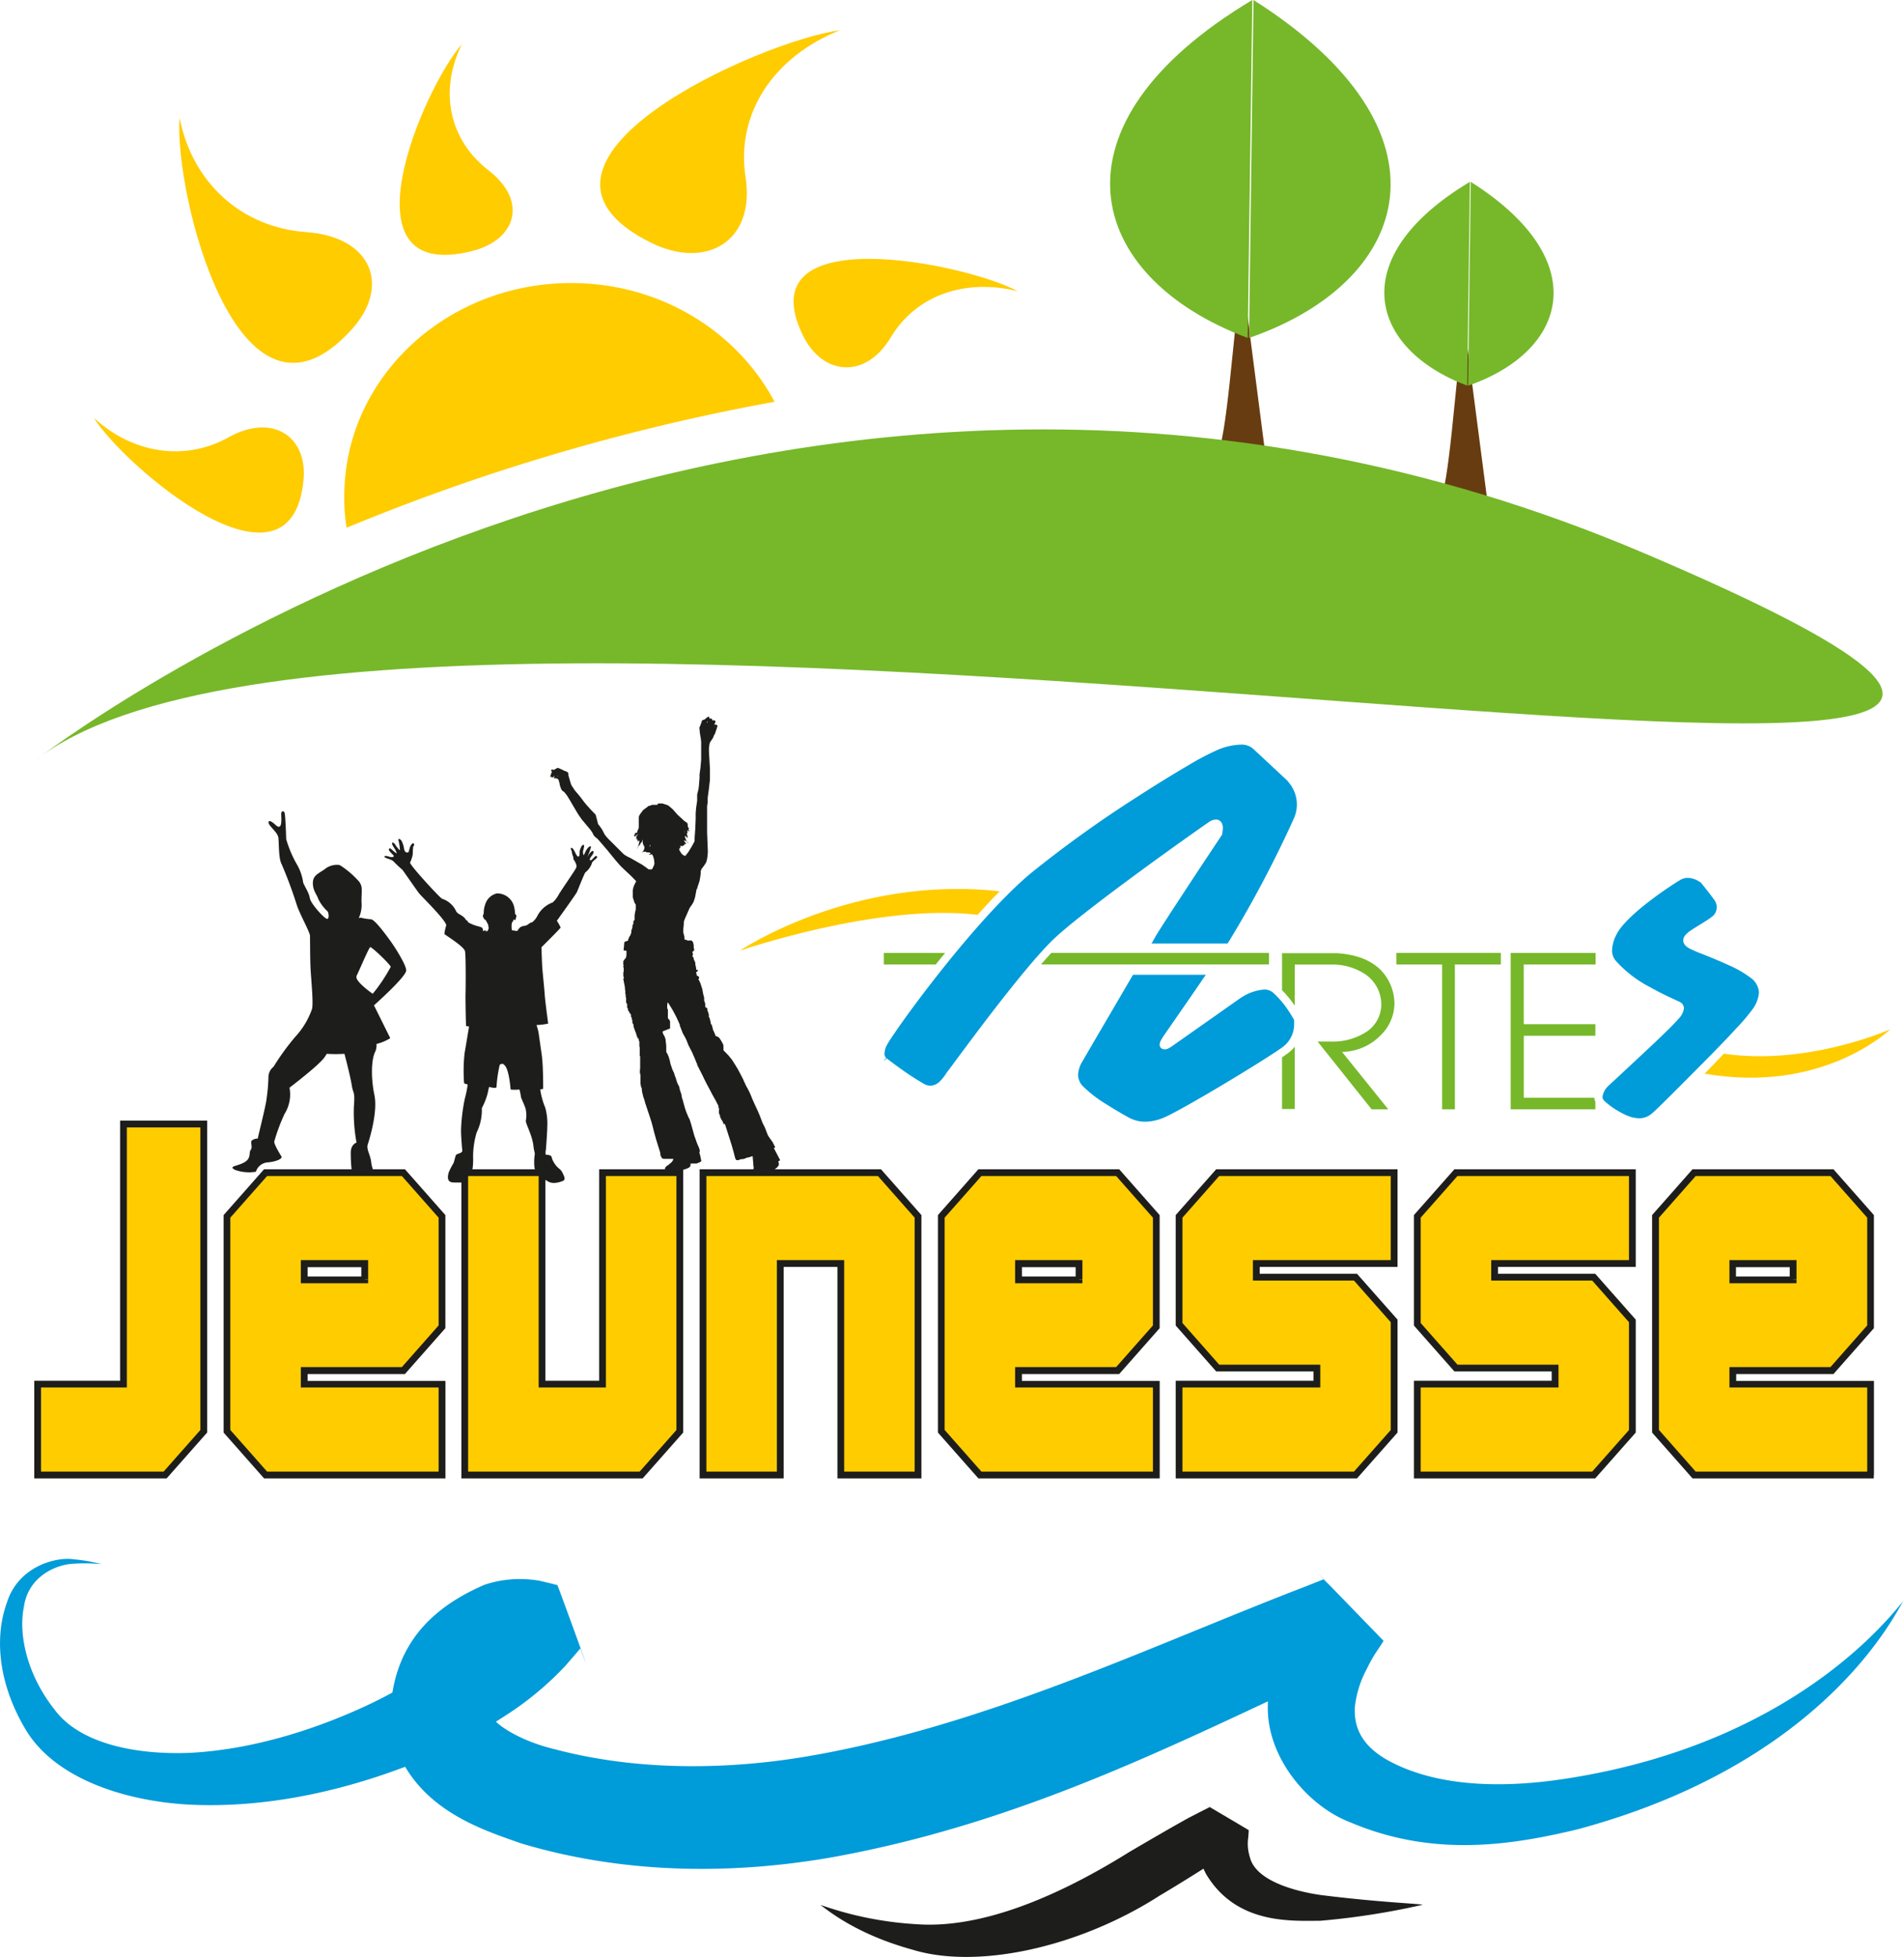
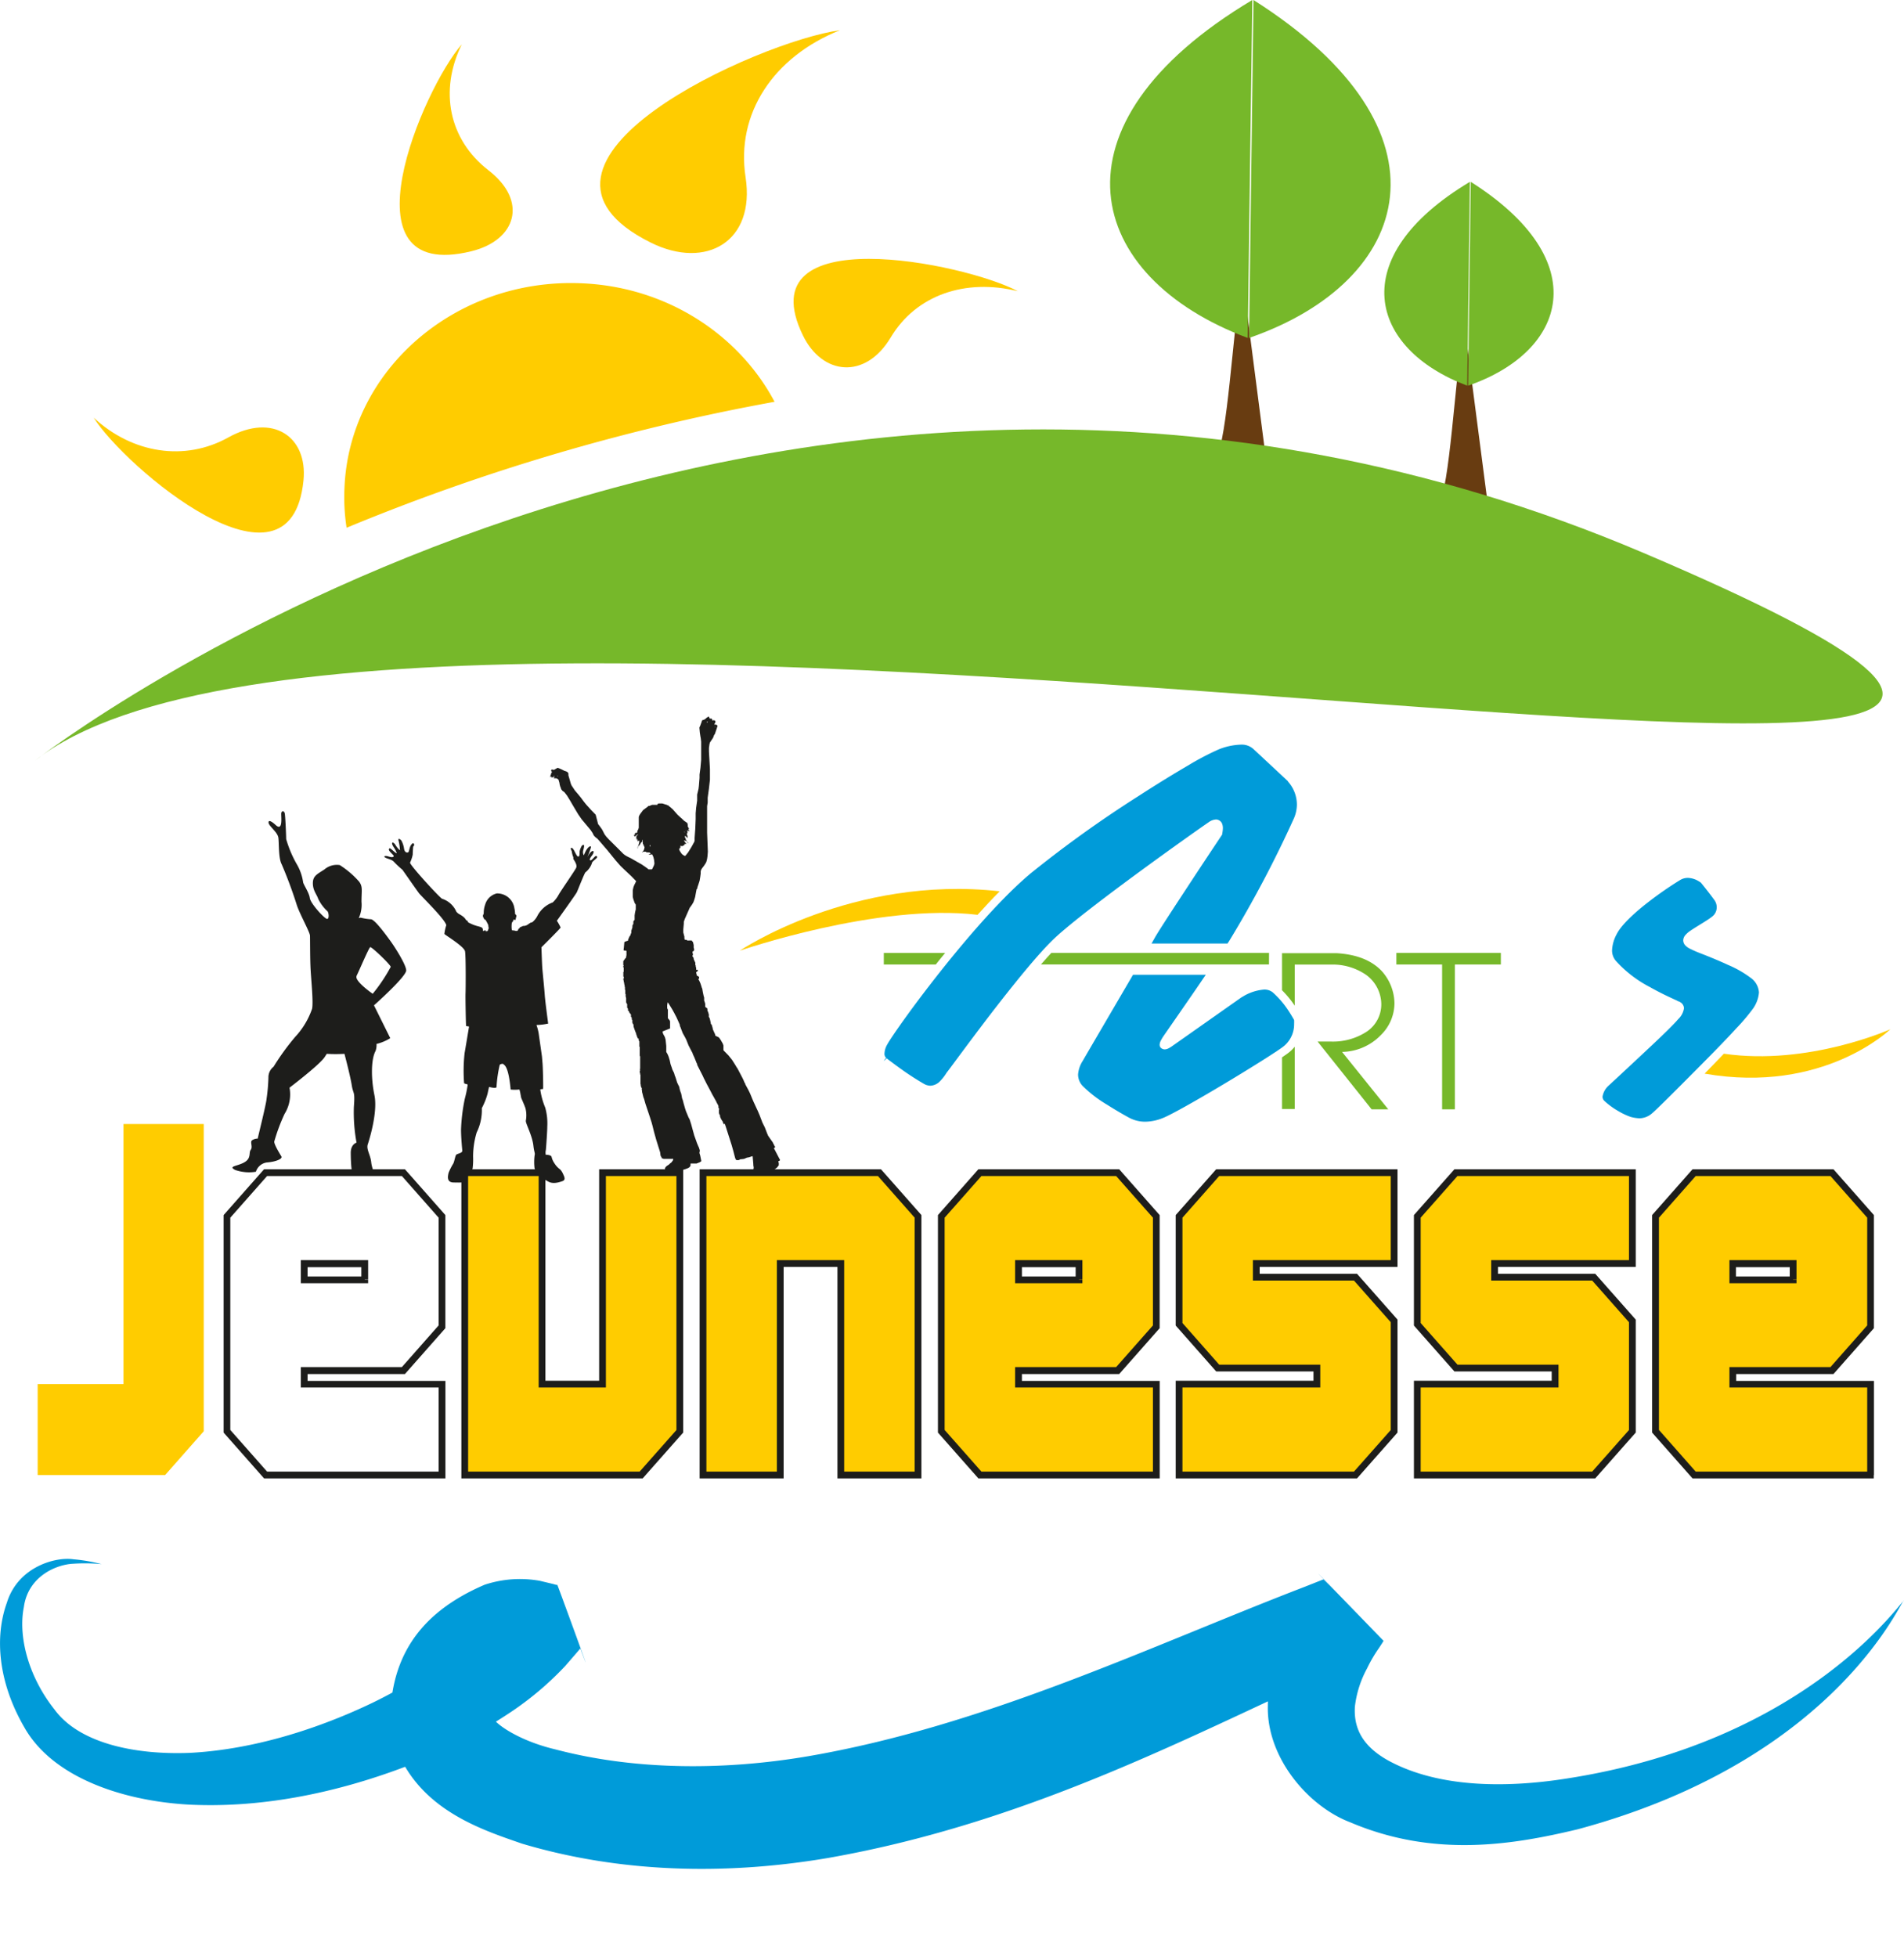
<svg xmlns="http://www.w3.org/2000/svg" viewBox="0 0 329.61 338.71">
  <defs>
    <style>.cls-1{fill:#683c11;}.cls-2{fill:#76b82a;}.cls-3{fill:#fc0;}.cls-4{fill:#1d1d1b;}.cls-5{fill:#009bd9;}</style>
  </defs>
  <g id="Calque_2" data-name="Calque 2">
    <g id="Calque_1-2" data-name="Calque 1">
      <path class="cls-1" d="M215,47.25c-1.68,11.5-2.5,28.38-4.47,32.08s9,3,9,3Z" />
      <path class="cls-2" d="M216,58.49,216.79,0C180.47,21.69,187.9,48,216,58.49Z" />
      <path class="cls-2" d="M217,0l-.77,58.49C244.56,48.7,252.68,22.64,217,0Z" />
      <path class="cls-1" d="M253.44,55.57C251.76,67.09,251,84,249,87.66s9,3,9,3Z" />
      <path class="cls-2" d="M254,66.75l.46-35.28C232.6,44.56,237.07,60.4,254,66.75Z" />
      <path class="cls-2" d="M254.61,31.47l-.46,35.28C271.25,60.85,276.17,45.14,254.61,31.47Z" />
      <path class="cls-3" d="M145.41,5.23C131.47,7.11,84.65,28.08,112.68,42c9.54,4.73,18.11-.17,16.39-11.34C127.38,19.68,133.86,9.84,145.41,5.23Z" />
      <path class="cls-3" d="M81.58,43.49c7.79-1.9,9.89-8.67,3-14S76,15.69,79.94,7.67C73.25,15.33,58.71,49.1,81.58,43.49Z" />
-       <path class="cls-3" d="M53,40.17c-11.28-.82-19.73-8.61-21.91-19.78C30.07,33.08,41.22,78.81,60.9,57,67.6,49.6,64.5,41,53,40.17Z" />
      <path class="cls-3" d="M39.54,75.7C32,79.92,22.91,78.49,16.22,72.29c5.36,8.54,34.13,33,36.32,10.85C53.28,75.59,47.24,71.42,39.54,75.7Z" />
      <path class="cls-3" d="M139,58.06c3.36,6.9,10.81,7.68,15.2.34s12.91-10.25,22-8C167,45.5,129.15,37.82,139,58.06Z" />
      <path class="cls-3" d="M134.09,69.54c-6.21-11.7-18.82-20-33.67-20.52-21.69-.81-40,15.08-40.79,35.49A34.37,34.37,0,0,0,60,91.34,363.19,363.19,0,0,1,134.09,69.54Z" />
      <path class="cls-2" d="M6,131.69s128-99.95,278.5-36C450.14,166.15,69.5,81.53,6,131.69Z" />
      <polygon class="cls-3" points="35.27 247.72 28.59 255.29 6.52 255.29 6.52 239.55 21.38 239.55 21.38 194.54 35.27 194.54 35.27 247.72" />
-       <polygon class="cls-4" points="35.27 247.72 34.84 247.33 28.32 254.7 7.1 254.7 7.1 240.14 21.96 240.14 21.96 195.13 34.69 195.13 34.69 247.72 35.27 247.72 34.84 247.33 35.27 247.72 35.86 247.72 35.86 193.95 20.79 193.95 20.79 238.97 5.93 238.97 5.93 255.87 28.85 255.87 35.86 247.94 35.86 247.72 35.27 247.72" />
-       <path class="cls-3" d="M76.52,255.29H46l-6.69-7.58V210.52L46,203H69.83l6.69,7.57v19.11l-6.69,7.57H52.66v2.35H76.52ZM63.14,221.46v-2.77H52.66v2.77Z" />
      <path class="cls-4" d="M76.52,255.29v-.59H46.24l-6.37-7.21V210.75l6.37-7.21H69.57l6.36,7.21V229.4l-6.36,7.21H52.08v3.53H75.93v15.15h.59v0h.59V239H53.25v-1.19H70.1l7-7.93V210.3l-7-7.93H45.71l-7,7.93v37.64l7,7.93h31.4v-.58ZM63.14,221.46h.59V218.1H52.08v4H63.73v-.59h-.59v-.58H53.25v-1.61h9.3v2.19h.59v0Z" />
      <polygon class="cls-3" points="117.69 247.72 111 255.29 80.46 255.29 80.46 202.95 93.83 202.95 93.83 239.55 104.31 239.55 104.31 202.95 117.69 202.95 117.69 247.72" />
      <polygon class="cls-4" points="117.69 247.72 117.25 247.33 110.73 254.7 81.04 254.7 81.04 203.54 93.25 203.54 93.25 240.14 104.89 240.14 104.89 203.54 117.1 203.54 117.1 247.72 117.69 247.72 117.25 247.33 117.69 247.72 118.27 247.72 118.27 202.37 103.72 202.37 103.72 238.97 94.42 238.97 94.42 202.37 79.87 202.37 79.87 255.87 111.26 255.87 118.27 247.94 118.27 247.72 117.69 247.72" />
      <polygon class="cls-3" points="158.93 255.29 145.56 255.29 145.56 218.69 135.08 218.69 135.08 255.29 121.7 255.29 121.7 202.95 152.24 202.95 158.93 210.52 158.93 255.29" />
      <polygon class="cls-4" points="158.93 255.29 158.93 254.7 146.14 254.7 146.14 218.1 134.49 218.1 134.49 254.7 122.29 254.7 122.29 203.54 151.98 203.54 158.34 210.75 158.34 255.29 158.93 255.29 158.93 254.7 158.93 255.29 159.51 255.29 159.51 210.3 152.51 202.37 121.11 202.37 121.11 255.87 135.66 255.87 135.66 219.27 144.97 219.27 144.97 255.87 159.51 255.87 159.51 255.29 158.93 255.29" />
      <path class="cls-3" d="M200.17,255.29H169.63l-6.69-7.58V210.52l6.69-7.57h23.86l6.68,7.57v19.11l-6.68,7.57H176.32v2.35h23.85ZM186.8,221.46v-2.77H176.32v2.77Z" />
      <path class="cls-4" d="M200.17,255.29v-.59H169.9l-6.37-7.21V210.75l6.37-7.21h23.32l6.37,7.21V229.4l-6.37,7.21H175.73v3.53h23.86v15.15h.58v0h.59V239H176.91v-1.19h16.84l7-7.93V210.3l-7-7.93H169.37l-7,7.93v37.64l7,7.93h31.39v-.58ZM186.8,221.46h.58V218.1H175.73v4h11.65v-.59h-.58v-.58h-9.89v-1.61h9.3v2.19h.59v0Z" />
      <polygon class="cls-3" points="241.34 247.72 234.66 255.29 204.11 255.29 204.11 239.55 227.97 239.55 227.97 236.78 210.8 236.78 204.11 229.2 204.11 210.52 210.8 202.95 241.34 202.95 241.34 218.69 217.49 218.69 217.49 221.04 234.66 221.04 241.34 228.61 241.34 247.72" />
      <polygon class="cls-4" points="241.34 247.72 240.91 247.33 234.39 254.7 204.7 254.7 204.7 240.14 228.56 240.14 228.56 236.19 211.06 236.19 204.7 228.98 204.7 210.75 211.06 203.54 240.76 203.54 240.76 218.1 216.9 218.1 216.9 221.63 234.39 221.63 240.76 228.84 240.76 247.72 241.34 247.72 240.91 247.33 241.34 247.72 241.93 247.72 241.93 228.39 234.92 220.46 218.07 220.46 218.07 219.27 241.93 219.27 241.93 202.37 210.54 202.37 203.53 210.3 203.53 229.42 210.54 237.36 227.38 237.36 227.38 238.97 203.53 238.97 203.53 255.87 234.92 255.87 241.93 247.94 241.93 247.72 241.34 247.72" />
      <polygon class="cls-3" points="282.59 247.72 275.9 255.29 245.35 255.29 245.35 239.55 269.21 239.55 269.21 236.78 252.04 236.78 245.35 229.2 245.35 210.52 252.04 202.95 282.59 202.95 282.59 218.69 258.73 218.69 258.73 221.04 275.9 221.04 282.59 228.61 282.59 247.72" />
      <polygon class="cls-4" points="282.59 247.72 282.15 247.33 275.63 254.7 245.94 254.7 245.94 240.14 269.8 240.14 269.8 236.19 252.31 236.19 245.94 228.98 245.94 210.75 252.31 203.54 282 203.54 282 218.1 258.15 218.1 258.15 221.63 275.63 221.63 282 228.84 282 247.72 282.59 247.72 282.15 247.33 282.59 247.72 283.17 247.72 283.17 228.39 276.16 220.46 259.32 220.46 259.32 219.27 283.17 219.27 283.17 202.37 251.78 202.37 244.77 210.3 244.77 229.42 251.78 237.36 268.62 237.36 268.62 238.97 244.77 238.97 244.77 255.87 276.16 255.87 283.17 247.94 283.17 247.72 282.59 247.72" />
      <path class="cls-3" d="M323.83,255.29H293.29l-6.69-7.58V210.52l6.69-7.57h23.85l6.69,7.57v19.11l-6.69,7.57H300v2.35h23.85Zm-13.38-33.83v-2.77H300v2.77Z" />
      <path class="cls-4" d="M323.83,255.29v-.59H293.55l-6.36-7.21V210.75l6.36-7.21h23.33l6.36,7.21V229.4l-6.36,7.21H299.39v3.53h23.85v15.15h.59v0h.58V239H300.56v-1.19H317.4l7-7.93V210.3l-7-7.93H293l-7,7.93v37.64l7,7.93h31.38v-.58Zm-13.38-33.83H311V218.1H299.39v4H311v-.59h-.59v-.58h-9.89v-1.61h9.31v2.19h.58v0Z" />
      <path class="cls-5" d="M329.6,277.07c0-1.44-10.74,27.24-56.5,39.54-11,2.63-24.74,5-39.32-1.2-7.31-2.76-14.51-11.2-14.3-20.14A30.38,30.38,0,0,1,222,283.34a35.45,35.45,0,0,1,2.56-5.25l.71-1.28.18-.31.09-.17c20.66,21.2,5.68,5.9,10.27,10.64l-.07,0-.6.27-2.39,1.1c-25.59,11.51-54,27-89.41,33.23-17.69,3-35.94,2.6-53-2.49-7.59-2.64-19.79-6.48-22.78-19.94-.36-12,4.9-19.95,16.33-24.86a19.46,19.46,0,0,1,9.57-.68l2.3.55.57.16.14,0c-.8-2.37,7.62,20.72,4,11l-.13.14-.5.59-2,2.31A54.18,54.18,0,0,1,89,295.93a92.48,92.48,0,0,1-18.85,9.85c-12.76,4.83-25.56,7.16-37.52,6.55C21,311.66,9,307.53,4.18,298.9c-4.53-7.84-5.11-15.61-3-21.48,1.94-6.31,8.5-8,11.51-7.55a29.42,29.42,0,0,1,4.89.84,30.94,30.94,0,0,0-4.86-.07c-3,.12-7.87,2.21-8.59,7.51-1,5,.72,11.93,5.28,17.69,4.16,5.72,13.53,7.91,23.38,7.54,10-.5,21.07-3.58,31.72-8.68a82,82,0,0,0,15-9.41,40.73,40.73,0,0,0,6-5.92l1.19-1.57.3-.39.08-.09c-3.54-9.79,4.87,13.27,4,10.9H91l-.31,0a2,2,0,0,0-1,.27c-2,.23-5.41,6.55-4.53,8.29-.22,1.1,4.25,4.41,11,6,13.22,3.49,28.52,3.77,43.74,1.18,30.8-5.3,59-18.95,86-29.34l2.53-1,.63-.25.08,0c4.62,4.74-10.23-10.64,10.38,10.62l-.08.12-.13.22-.58.89a24.23,24.23,0,0,0-2.07,3.54,18.2,18.2,0,0,0-2.11,6.63c-.23,3.85,1.44,6.87,5.7,9.27,8.82,4.85,20.68,4.76,30.77,3.19C313.8,301.29,329.79,276,329.6,277.07Z" />
-       <path class="cls-4" d="M246.23,329.68a129,129,0,0,1-17.72,2.76c-5,0-14.57.68-19.79-8.21a14.17,14.17,0,0,1-1.5-6.39l0-1.61v-.3c-1.47-.88,12.78,7.53,6.74,4l0,0,0,0-.29.17-.57.35-2.32,1.42c-3.13,2-6.44,4.09-10,6.2-13.86,8.91-31.43,12.83-42.75,9.39-11.19-3.07-15.93-8-16.06-7.72,0-.25,6.48,2.71,16.81,3.3,10.52.73,23.3-4.13,36.71-12.5,3.42-2,6.83-4,10.29-5.92l2.65-1.36.66-.33.32-.17h0l0,0c-6-3.55,8.24,4.84,6.76,4v.18l-.07,1a7.63,7.63,0,0,0,.27,3.48c.94,3.95,7.41,5.88,12.41,6.58C239.23,329.3,246.31,329.5,246.23,329.68Z" />
      <path class="cls-3" d="M169.23,158.33c1.28-1.42,2.56-2.79,3.84-4.07-25.56-2.86-45,10.28-45,10.28S152,156.27,169.23,158.33Z" />
      <path class="cls-3" d="M298.43,182.37l-2.28,2.36c-.35.37-.7.73-1.06,1.09,20.6,3.59,32.15-7.68,32.15-7.68S313.08,184.5,298.43,182.37Z" />
      <polyline class="cls-2" points="241.73 164.92 259.82 164.92 259.82 166.93 251.86 166.93 251.86 192 249.65 192 249.65 166.93 241.73 166.93 241.73 164.92" />
      <path class="cls-2" d="M239.06,179.13a7.75,7.75,0,0,0,2.34-5.51,8.5,8.5,0,0,0-2.29-5.65c-1.67-1.7-4.12-2.78-7.74-3v0h-9.43v6.42a17.62,17.62,0,0,1,2.2,2.67v-7.12H231a10.24,10.24,0,0,1,5.46,1.76,6.33,6.33,0,0,1,2.66,5.06,5.67,5.67,0,0,1-2.49,4.77,10.67,10.67,0,0,1-6.12,1.74h-2.41L237.45,192h2.88l-8-9.94A9.56,9.56,0,0,0,239.06,179.13Z" />
      <path class="cls-2" d="M222.83,182.38l-.89.62v8.94h2.2V181.15A6.48,6.48,0,0,1,222.83,182.38Z" />
      <path class="cls-2" d="M162,166.93c.53-.67,1.06-1.34,1.62-2H153v2h9Z" />
      <path class="cls-2" d="M219.69,164.92H182c-.56.6-1.16,1.28-1.79,2h39.47Z" />
-       <path class="cls-2" d="M276,190H263.79V179.26h12.39v-2h-12.4V166.93h12.44v-2h-14.7V192h14.66v-1.31A2,2,0,0,1,276,190Z" />
      <path class="cls-5" d="M191.64,191.19c1.65,1.05,3.25,1.95,3.83,2.26a5.88,5.88,0,0,0,2.79.69,8.43,8.43,0,0,0,3.1-.66c1.47-.59,5.93-3.12,10.3-5.73s8.78-5.37,10.25-6.43a4.9,4.9,0,0,0,2.12-4.11,6.27,6.27,0,0,0,0-.66,4.19,4.19,0,0,0-.23-.41c-.18-.32-.45-.76-.78-1.26a15.9,15.9,0,0,0-2.67-3.11,2.28,2.28,0,0,0-1.52-.5,8.3,8.3,0,0,0-3.61,1.17l-.34.2L203,181a5.55,5.55,0,0,1-.69.43,1.61,1.61,0,0,1-.68.19,1,1,0,0,1-.69-.29.79.79,0,0,1-.19-.52,1.85,1.85,0,0,1,.29-.86c.12-.23.23-.39.24-.42s2.12-3.06,4.62-6.68c.93-1.34,1.9-2.77,2.84-4.14h-12.6c-3.55,6.08-8.28,14.14-8.69,14.88a5,5,0,0,0-.82,2.38,2.87,2.87,0,0,0,.81,2A21.68,21.68,0,0,0,191.64,191.19Z" />
      <path class="cls-5" d="M153,183.67l.49-.5s.86.67,2.09,1.56a49.72,49.72,0,0,0,4.32,2.83,2.38,2.38,0,0,0,1.17.35,2.48,2.48,0,0,0,1.71-.83,8.12,8.12,0,0,0,1.06-1.37,2.11,2.11,0,0,1,.18-.24l0,0,.12-.16.45-.6,1.58-2.13c1.32-1.77,3.11-4.18,5.07-6.74,3.94-5.12,8.52-10.85,11.39-13.52,5.68-5.28,24.64-18.68,26.59-20a2.41,2.41,0,0,1,1.31-.49h0a1.19,1.19,0,0,1,1,.65,2.13,2.13,0,0,1,.17.84,5.64,5.64,0,0,1-.12,1l0,.11-.06.09s-2.6,3.89-5.34,8.06-5.65,8.62-6.22,9.64l-.61,1.08h13.15l.29-.44A197.12,197.12,0,0,0,224,141.63a6.09,6.09,0,0,0,.51-2.39,6,6,0,0,0-1.57-4l0-.05s-5-4.67-6-5.59a3,3,0,0,0-2.19-.72,11.18,11.18,0,0,0-3.77.82,46.59,46.59,0,0,0-5.25,2.75c-2.46,1.43-5.48,3.28-8.69,5.36a202.52,202.52,0,0,0-18.63,13.36c-7.47,6.25-17.09,18.57-21.9,25.28-1.6,2.23-2.69,3.88-2.94,4.37a3.31,3.31,0,0,0-.45,1.49.94.94,0,0,0,.29.78l-.22.25Z" />
      <path class="cls-5" d="M300.56,178a34.27,34.27,0,0,0,2.94-3.47,5.64,5.64,0,0,0,1-2.76,3.34,3.34,0,0,0-1.44-2.54,18.62,18.62,0,0,0-3.91-2.23c-1.66-.77-3.45-1.49-4.76-2a19.29,19.29,0,0,1-1.89-.83,2.73,2.73,0,0,1-.76-.56,1.3,1.3,0,0,1-.35-.85,1.47,1.47,0,0,1,.4-.95,4.49,4.49,0,0,1,.85-.73c1.23-.84,3.25-1.95,3.95-2.61a2,2,0,0,0,.6-1.45,2.1,2.1,0,0,0-.41-1.25c-.78-1.08-2.06-2.69-2.33-3l-.12-.09c-.12-.08-.3-.19-.52-.31a3.78,3.78,0,0,0-1.63-.43h0a2.57,2.57,0,0,0-1.34.38,61.38,61.38,0,0,0-5.74,4c-2.28,1.77-4.47,3.84-5.21,5.33a6.42,6.42,0,0,0-.82,2.83,2.75,2.75,0,0,0,.75,1.92,20.67,20.67,0,0,0,5.79,4.43c2.15,1.22,4.09,2.06,4.68,2.34a1.62,1.62,0,0,1,.24.14h0l.09,0a2.59,2.59,0,0,1,.33.19,1.26,1.26,0,0,1,.57,1,3.25,3.25,0,0,1-1,1.89c-.7.84-2.49,2.58-4.53,4.5s-4.28,4-5.81,5.43c-1,.93-1.75,1.61-1.82,1.68a3.25,3.25,0,0,0-.94,1.81,1,1,0,0,0,.28.69,13,13,0,0,0,2.47,1.81,11.33,11.33,0,0,0,2.13,1,6.73,6.73,0,0,0,1.5.24,3.38,3.38,0,0,0,2.22-.88c.64-.54,3.13-3,6-5.89S298.23,180.56,300.56,178Z" />
      <path class="cls-4" d="M40.71,202.49a7.29,7.29,0,0,0,3.59.31,2.31,2.31,0,0,1,1.91-1.61c1.44-.1,2.77-.6,2.5-1.05s-1.35-2.18-1.22-2.61a31.91,31.91,0,0,1,1.77-4.74,6.37,6.37,0,0,0,.86-4.54s5.27-4,6.1-5.32l.35-.54a26.11,26.11,0,0,0,3.06,0s1,3.76,1.26,5.42.59.91.37,3.76a29,29,0,0,0,.46,6.19s-1,.27-1,1.77c0,0,0,3.85.51,3.83a12.57,12.57,0,0,0,3.16-.32c.51-.28,0-.65-.13-1.91s-.88-2.21-.59-3.08,1.75-5.6,1.15-8.5-.6-6.19.19-7.64a3.08,3.08,0,0,0,.17-1.23,8,8,0,0,0,2.38-1L64.74,174s5.64-5,5.58-6.07-2.09-4.19-2.68-5-2.74-3.82-3.44-3.83a9.19,9.19,0,0,1-1.76-.28l-.33.08a5.58,5.58,0,0,0,.47-2.82c0-2,.25-2.59-.41-3.49a15.45,15.45,0,0,0-3.36-2.87,3.31,3.31,0,0,0-2.65.76c-1.23.81-2,1.1-2,2.38s.68,1.94.91,2.67a7,7,0,0,0,1.56,2.13c.27.14.42,1.37,0,1.38s-2.88-2.66-3-3.62-1.15-2.38-1.16-2.77a8.7,8.7,0,0,0-1-2.92,19.71,19.71,0,0,1-1.93-4.51c0-.54-.14-4-.25-4.46s-.52-.44-.6-.05.39,3.36-1,2.05c-.44-.41-1.23-1-1.2-.39S48.06,144,48.19,145s0,3.55.58,4.6a75,75,0,0,1,2.63,7.1c.53,1.56,2.23,4.61,2.26,5.23s0,3.85.11,5.86.49,5.6.26,6.79a13.64,13.64,0,0,1-2.92,4.87,42.32,42.32,0,0,0-3.75,5.17,2.31,2.31,0,0,0-.89,1.85,31.52,31.52,0,0,1-.33,3.75c-.07.94-1.48,6.52-1.52,6.84a1.7,1.7,0,0,0-1,.31c-.36.32.18,1.11-.21,1.63s.14,1.46-1.11,2.17S39.43,201.81,40.71,202.49Zm21-33.56c.44-.86,2.14-4.89,2.38-5s3.54,3.06,3.55,3.41A28.45,28.45,0,0,1,64.52,172S61.33,169.8,61.73,168.93Z" />
      <path class="cls-4" d="M78.49,201.35a10.85,10.85,0,0,0-.83,1.62c-.11.48-.44,1.68.88,1.69s2.43.17,2.42-1.06c0-.84.87-1.09.86-1.4a12.62,12.62,0,0,0,.08-2,14.53,14.53,0,0,1,.62-4.2,8.76,8.76,0,0,0,.89-4.21,11.88,11.88,0,0,0,1-2.52c.23-1.1.26-1.15.26-1.15s1.39.39,1.29-.06a21.85,21.85,0,0,1,.55-3.76c.09-.13.56-.27.66-.1s.84.15,1.23,4.37a6.66,6.66,0,0,0,1.47,0c.11-.13.31,1.31.37,1.47s.59,1.33.73,1.79a5,5,0,0,1,.06,2.13c-.06.48,1.07,2.45,1.3,4.25.14,1.34.34,1.26.21,1.81a8.93,8.93,0,0,0,0,2.17c.05.26.39.54,1.43,1.08,0,0,.09.77.54,1s1,.83,2.84.16c.62-.21.36-.75.13-1.23a2.58,2.58,0,0,0-.52-.81,3.61,3.61,0,0,1-1-1.09,3,3,0,0,1-.47-1.06c-.07-.38-1-.4-1-.36a1.7,1.7,0,0,1,0-.81c.06-.46.27-3.64.25-4.05a10.06,10.06,0,0,0-.35-3.31,12.68,12.68,0,0,1-.86-3.13c.06-.11.43-.07.48-.11s0-3-.08-4.31l-.11-1.32-.57-4a8.07,8.07,0,0,0-.36-1.37v-.07a10.93,10.93,0,0,0,2-.24c0-.13-.51-3.79-.59-5s-.38-4-.43-4.78-.14-3.43-.14-3.43,3.32-3.28,3.32-3.42a7.3,7.3,0,0,0-.65-1.17s3.27-4.54,3.46-4.94,1.34-3.38,1.5-3.45a3.46,3.46,0,0,0,1.1-1.54h0c0-.46,1.36-1,.76-1.28-.19-.11-.74.79-1,.75s-.08-.39.27-.85.38-.89,0-.73-.84,1.08-.84,1.08a13.78,13.78,0,0,0,.66-1.77c0-.35-.56-.09-1,.86s-.25.55-.25.55a1.21,1.21,0,0,1-.07-.94c.16-.65.25-1.09-.25-.75a3.24,3.24,0,0,0-.4,1c0,.16,0,.8-.12.85s-.2.28-.73-.8-.89-.65-.52-.12a4.69,4.69,0,0,0,.2.89.61.61,0,0,1,.07.46c0,.08.77,1,.5,1.57s-2.73,4.08-3.06,4.71a5,5,0,0,1-1,1.28,4.85,4.85,0,0,0-2.7,2.42,3.51,3.51,0,0,1-.83,1l-.34.1-.4.28a1.43,1.43,0,0,1-.62.26c-.12,0-.29,0-.45.11s-.26,0-.37.22-.24.1-.27.33-.35.22-.35.22a2.71,2.71,0,0,0-.68-.11c-.14,0-.15-1.28,0-1.41s.23-.41.25-.46.34.22.36-.07.17-.49.09-.66a.57.57,0,0,0-.2-.22,4.94,4.94,0,0,0-.12-1A3,3,0,0,0,86,154.63a2.76,2.76,0,0,0-2,1.9,4.4,4.4,0,0,0-.26,1.55c0,.12-.17.3-.14.49s.26.6.33.6a.15.15,0,0,0,.1,0,8.24,8.24,0,0,1,.5.94c0,.19.08.59.08.59l-.07.08s-.06.39-.25.39h-.24s.1-.19-.11-.15a1,1,0,0,0-.32.15l0,0s0-.42-.13-.55-.15-.14-.63-.28a7.26,7.26,0,0,1-1.8-.7c-.15-.17,0-.24-.23-.31s-.16-.32-.73-.74-.73-.36-1.1-.8a4.05,4.05,0,0,0-2.47-2.24c-.38-.15-5.67-5.9-5.54-6.26a6,6,0,0,0,.46-1.39c0-.41.06-1.2.07-1.31s.24-.26.17-.44-.15-.39-.5.06-.34,1.26-.56,1.32-.55,0-.67-.57a4.29,4.29,0,0,0-.49-1.51c-.19-.19-.54-.44-.5-.06a8.85,8.85,0,0,1,.27,1.78,3.53,3.53,0,0,1-.79-.95c-.41-.63-.92-.51-.25.47a4.48,4.48,0,0,1,.46.89c0,.07.12.27-.5-.25s-.71-.65-.83-.35.85,1,.83,1.17-.19.31-.92.08-1,.06-.27.32,1,.33,1.32.71a17.41,17.41,0,0,0,1.37,1.27c.13.16,2.53,3.63,2.92,4.12s4.49,4.47,4.68,5.48a7.92,7.92,0,0,0-.33,1.51c.08.17,3.4,2.14,3.57,3s.12,6.92.09,7.33.05,5.21.1,5.61l.51.09s-.69,4.16-.77,4.59a27.84,27.84,0,0,0-.09,5.19c0,.14.63.18.62.29a19,19,0,0,1-.49,2.4,31.13,31.13,0,0,0-.66,5.39c0,1.22.17,3.1.22,3.59s-.89.53-1.06.75S78.7,200.85,78.49,201.35Z" />
      <path class="cls-4" d="M112.51,188.79l0,.07Zm.11-42,0-.06Zm-.33-.09h0Zm.1-.08h-.1l0-.09-.07.06,0-.06,0-.1,0-.07v.09l0,.08v.08Zm.17-.07-.08-.21.06-.13.06.15,0,.14Zm6.18-1.85,0,.05.07.08Zm-8.6.1,0,0,0,.07Zm8.48-.64-.15-.18v-.12h0l.13.29Zm-8.43.55,0-.06.11-.13.1-.09.08-.07-.07.16-.08.05-.08.12Zm.09-.22h-.08l.07-.11Zm8.5-.68-.12-.2.11.14Zm.07,0,0-.08Zm-8.7.53-.12.09Zm8.59-.77,0-.09Zm0-.09,0-.06Zm-2.75-4.28,0,0Zm-.22-.15,0,.08Zm-19.16-4.68h-.17l0,0,.06-.06.11,0Zm27.2-8.51-.08,0,0,0,.07-.06.06,0v0Zm-1.44-.78,0-.12.13-.1,0,.07,0,.07Zm9.31,78.18.65-.19,1.28-.47.43-.19.27-.17.24-.21.27-.35,0-.13,0-.27-.1-.28.22-.09.1-.15-.19-.36-.74-1.42-.14-.23.11-.11.14-.13-.15-.18-.09-.22-.1-.17-.14-.29-.12-.15-.65-.94-.15-.35-.42-1.09-.41-.82-.48-1.26-.34-.8-.12-.25-.56-1.21-.25-.57-.25-.62-.18-.42-.26-.53-.51-.94-.08-.25-.13-.18-.06-.21-.06-.1-.11-.26-.48-.92-.46-.87-.15-.21-.24-.41-.54-.85-.61-.76-.88-.9,0-.3,0-.35,0-.18-.1-.29-.33-.59-.3-.45-.15-.12-.52-.24,0-.05-.08-.28-.11-.22-.15-.35-.07-.13-.08-.38-.14-.47-.16-.19,0-.11-.13-.59-.08-.29-.13-.2,0-.43-.14-.44-.11-.24,0-.29-.07-.12-.2-.13-.11-.1,0-.12v-.41l-.1-.34-.08-.2,0-.34,0-.17-.1-.35-.12-.55-.1-.59,0-.06-.07-.12-.12-.39-.13-.4-.19-.43-.09-.16-.09-.14.14-.15,0-.09v-.11l-.08-.1-.12-.09-.21-.08,0,0v-.12l-.09-.32,0-.17.17-.12.12-.1v-.12l-.08-.05-.11,0-.11,0v-.31l-.08-.27,0-.16-.07-.12,0-.12v-.17l0-.09-.28-.62,0-.14-.05-.14-.1-.11-.07-.13v-.06l.1-.18-.1-.47.1-.14h.08l.11-.15,0-.06,0-.17-.07-.23,0-.34,0-.11-.12-.51-.15-.15-.06-.13H119l-.19-.13h-.18l-.09,0-.06-.25,0-.07v-.22l-.19-.72,0-.55.09-1,0-.31.18-.51.4-.9.44-1,.38-.53.25-.42.14-.37.17-.56.14-.77.11-.57.14-.15,0-.09,0-.09.17-.48.21-.65.11-.65.08-.59,0-.37.07-.27.15-.26.36-.47.28-.43.13-.27.12-.48.07-.47.06-.78-.07-1.76-.06-1.53v-3.71l0-.87.1-.63,0-.35,0-.48.21-1.53.18-1.58,0-1v-.88l-.17-3v-.64l.1-.69.08-.26.26-.39.27-.4.17-.46.15-.21.25-.75.09-.28.1-.32,0-.09-.08-.08-.16-.1-.19,0h-.13l.1-.19.11-.23,0-.16-.06-.09-.13-.08-.19,0-.09,0-.08.08v-.07l0-.14-.08-.1-.11-.08-.2,0H123l-.13.07,0-.09-.11-.14,0-.08,0-.09h-.08l-.29.16-.16.13-.16.15-.22.11-.27.09-.08.06,0,.11-.28.77-.15.32.08.88.1.65.06.31.07.62,0,1v2.12l-.12,1.37-.1.73-.06.45,0,.56-.11,1.39-.06.51-.1.43-.14.58,0,.27,0,.54,0,.23-.18,1.26-.08.94,0,1-.07,1.7-.11,1.53,0,.5-.06.21-.48.88-.59.95-.34.43-.2.2-.4-.23-.2-.2-.29-.44-.11-.26v-.13l.06-.06h.07l0-.15h.11l0-.09-.09-.18h.07l.1,0h.1l.18.05-.05-.07.06,0,.2-.1.06,0v-.08l.06-.1h.08l-.09-.09h.07l.19.09,0-.06,0-.09-.08-.09-.11-.14-.15-.23.06-.06.26.09.11.1.08.11.1.07.13.12,0-.06-.1-.12.1,0H119l-.16-.16,0-.1,0-.09-.07,0,0-.05-.08-.12,0-.1,0-.06-.13-.18v-.12l0-.1.1.05.06,0v.06l.09-.07,0,.09,0,.09.06,0,.06.05.09.15,0-.18,0-.12,0-.09-.13-.36,0-.06.11-.11,0-.2v-.15l0-.14.1.06.16.12h.08v-.07l-.18-.21,0-.11.15,0-.15-.24,0-.06-.1-.1,0-.21,0-.15,0-.06-.16-.12h.09l.1.05-.07-.12-.57-.39-.47-.45-.17-.14-.35-.32-.19-.18-.54-.62-.18-.2-.09-.11-.08-.06-.36-.32-.21-.15-.07-.05,0,0,.08,0-.1-.07-.09,0-.15-.09-.54-.17-.28-.09-.32,0,0,0-.07,0H114l-.18.11,0,.06,0,.07-.17,0-.2,0-.29,0H113l-.09,0-.26.08-.18.1-.08,0-.12,0-.26.23-.28.2-.42.32-.19.26-.29.39-.18.31-.07.23,0,.13v.13l0,.25,0,.14v.47l0,.38v.08l0,.13v.12l-.08.27-.09.18-.08.09v.07l-.06.05h.1l0,.08-.17.16H110l-.08.12-.15.13.19-.08-.12.2-.11.07-.1.05.09,0,.1,0v.11h.07l.06,0,.26-.23.1,0-.07.18-.08.08v.23l0,.1,0,.11.11,0,.06,0,0,.08-.09.12h.08l.13-.07v.08l-.15.1-.08,0h.1l.07,0,0,.13.12-.14.06,0,.08,0h.09l0-.07,0,.05-.06.08,0,.05,0,.07-.07.05.06.05-.18.55-.25.51-.09.12.25-.38.06-.13.12-.15.1-.14,0-.09v.11l-.06.13-.23.52.1-.09,0-.07,0-.07.17-.26.1-.15.13-.2,0-.06.08-.08.09-.14.09,0,0,.18v.06l0-.2,0-.1v-.06l0-.23.08,0,0,.07v.09l0,.06.06.31,0,.09,0,.19,0,.16.07.18,0,.07-.08-.49,0-.1.06.1,0,0,.1.17.05.16.09.19-.07.36-.17.32h0l-.1.11-.06,0-.07.07.09,0,.21-.08.09,0,.22,0,.09,0v.06l.28.06.3,0,.15.08.06.06,0,.07-.15.11-.14,0v.07h.17l.3-.05.09,0,.06.06.18.4.12.51.06.61-.08.31-.16.34-.14.29-.09.08-.18,0h-.36l-.34-.27-.79-.55-.93-.53-.95-.55-.69-.34-.36-.21-.29-.22-1-1-1.56-1.55-.43-.47-.28-.38-.44-.85-.36-.51-.32-.4L103.12,141l-.79-.81-.85-.94-.41-.51-.49-.66-.43-.53-.46-.54-.17-.2-.25-.38-.34-.51-.13-.33-.19-.67-.1-.35-.11-.36,0-.31-.06-.15-.08-.1L98,133.5l-.29-.09-.5-.25-.46-.2-.16-.05h-.1l-.59.34-.24-.05h-.19l-.06.17,0,.06.06.08.11.05-.14.24-.08.28-.08.19,0,.21,0,.06.11-.12.1,0v.19l.08-.08h0l.1,0h.09l.16-.11,0-.15.06,0v.14l-.08.23v.06l.21,0h.17l.2.06h0l.12.12.12.11,0,.08.14.46,0,.09.05.25.09.3.12.29v.07l.1.16.16.19.32.22.45.58.5.81.63,1.08.81,1.36.61.88,1.54,1.84.34.51.21.43.19.21.24.21.16.11.34.37,1.4,1.63,1.5,1.84.79.9.62.6,1.28,1.2.82.85-.33.67-.13.32-.13.56,0,.27,0,.42v.25l0,.23.09.36.23.67.2.31,0,.6v.21l-.12.5-.08.55,0,.36,0,.28v.12l-.14.17-.08.11,0,.22,0,.2-.16.3v.15l0,.16-.19.59v.15l0,.18-.15.38,0,.06-.18.24-.24.57,0,.14-.33.09-.22.09-.1.1,0,.12L108,164l-.06.45.16.07h.26l.09.08v.14l0,.36v.17l0,.07-.05.17v.15l-.06.13-.07.08-.06,0,0,.08-.07.08,0,0-.08.1-.16.23,0,0v.3l0,.2,0,.14.08.11-.08.07,0,.21,0,0,.07.08,0,.09,0,.13,0,.06,0,.14v.1l0,.11,0,.07-.06.08,0,.07,0,.11v.27l0,.15,0,.08,0,.07.09.14,0,.1,0,.08-.08,0,0,.05v.12l0,.09.06.2,0,.11.08.28v.12l.08.3,0,.05,0,.14.05.07v.1l0,.08,0,.1v.17l.06.06,0,.2v.14l0,.07V172l.06.07,0,.12,0,.09v.15l.08.33,0,.07,0,.09v.57l.07.12,0,.08.11.06,0,.08,0,.08,0,.06,0,.07,0,.08,0,.08,0,.12,0,.11h.07l0,.11.09.08,0,.08-.06.14.08.06,0,.07h.14l0,.1,0,.07.15.23.13.13.06.11,0,.13,0,.09v.13l.14.19,0,.15,0,.16.1.08v.12l0,.1,0,.11,0,.09,0,.07.06,0,0,.08,0,.09.09,0v.1l.06.16,0,.12v.1l.19.56.14.37.12.27,0,.12.11.23,0,.12.06.07.05.17.06.07,0,.08.1,0,.06.07,0,.11v.19l.06.05.05.06,0,.14,0,.05v.23l0,.08,0,.09,0,0,0,.13,0,.1,0,.11.07.06v.05l0,.19,0,.1,0,.21V182l0,.06v.11l0,.08,0,.28,0,.19.07.13,0,.22,0,.08v.13l0,.16,0,.1,0,.09,0,.11v.22l0,.1v.17l0,.34,0,.15,0,.1,0,.11,0,.06-.07.13.07.08,0,.06-.06.13,0,.12v.08l.06.19v.14l.06.15,0,.07v.1l0,.07,0,.15,0,.06v.13l0,.31,0,.11v.09l0,.07v.08l0,.1,0,.16v.08l.07.07-.07.12.07,0v.08l0,.15.05.06,0,.09.1.05,0,.13v.27l.05.08,0,.1,0,.05,0,.09.07.26.16.65.12.3.23.82.75,2.24.32,1,.16.59.27,1.09.36,1.29.69,2.21.07.56.07.13.14.26,0,.1,0,0,.07,0,.09,0,.14.08.16,0,.07,0,.08,0h.12l.3,0,.48,0,.49,0-.07.27-.26.35-.22.16-.2.2-.38.25-.19.18-.12.2,0,.13v.13l-.17,0-.07.1v.24l.18,0,1,0,.16,0,1-.14,1-.16.39-.12.48-.18.22-.13.14-.14.09-.18,0-.35.08,0h.52l.44,0,.58-.23.25-.18-.19-.95-.14-.46,0-.06.06-.27,0-.15-.16-.5-.1-.2-.23-.55-.1-.29-.36-1-.33-1.19-.2-.74-.27-.85-.21-.39-.12-.3-.3-.72-.15-.45-.27-.94-.14-.55-.12-.31-.15-.8-.1-.26-.11-.32-.16-.68-.11-.2-.23-.48-.17-.56-.14-.43-.09-.19-.08-.3-.09-.26-.12-.23-.13-.27-.14-.43-.07-.19-.11-.32-.14-.66-.19-.63-.14-.34-.12-.23-.15-.25v-.36l0-.68-.12-1.11-.12-.42-.32-.59-.09-.39L116,178l0-.76,0-.46-.08-.2-.3-.35,0-.43v-1.05l-.12-.25,0-.29v-.13l0-.12.06-.34,0-.14.15.13.42.69.31.51.39.72.09.19.16.29.34.75.27.61,0,.17.12.27.09.25.28.73.16.29.13.23.21.39.14.29.37.93.55,1.07.12.22.13.35.21.45.28.69.1.26.11.19,0,.15.45.89.51,1,.19.42.18.35.32.64.58,1.08.39.75.65,1.16.13.28.22.4.06.15,0,.08,0,.1v.09l.06.1,0,.07.09.06-.06.16,0,.13,0,.14,0,0v.13l0,.12.06.25.07.07.06.17,0,.13.07.24.06.05v.06l.06.13.23.36.08.11,0,.09,0,0,.1.24.06.06h.08l0-.07.1.06.16.48,1,3.13.32,1.13.23.9.1.35.06.08.1.17h.34l.08,0,.31-.16.19,0,.43-.06.5-.21.39-.07.39-.14.2-.05.12,1.38v.19l.06.35v.12l-.08.43,0,.23-.14.13,0,.14.08.24.21,0Z" />
    </g>
  </g>
</svg>